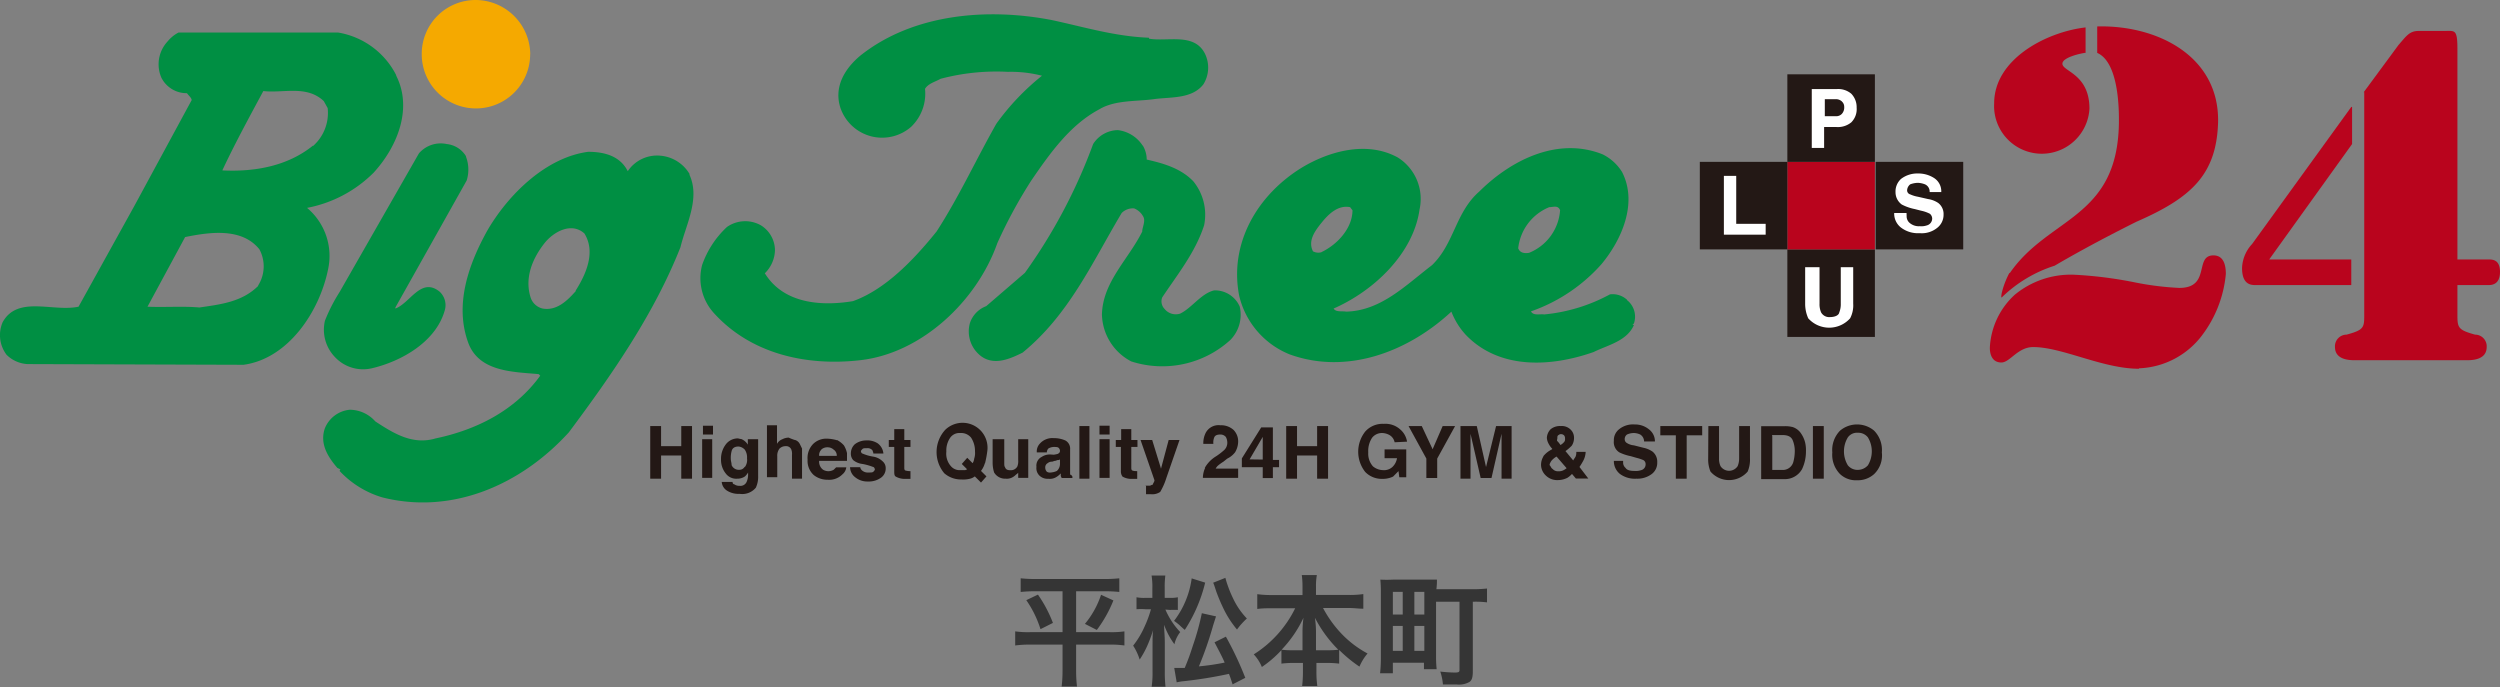
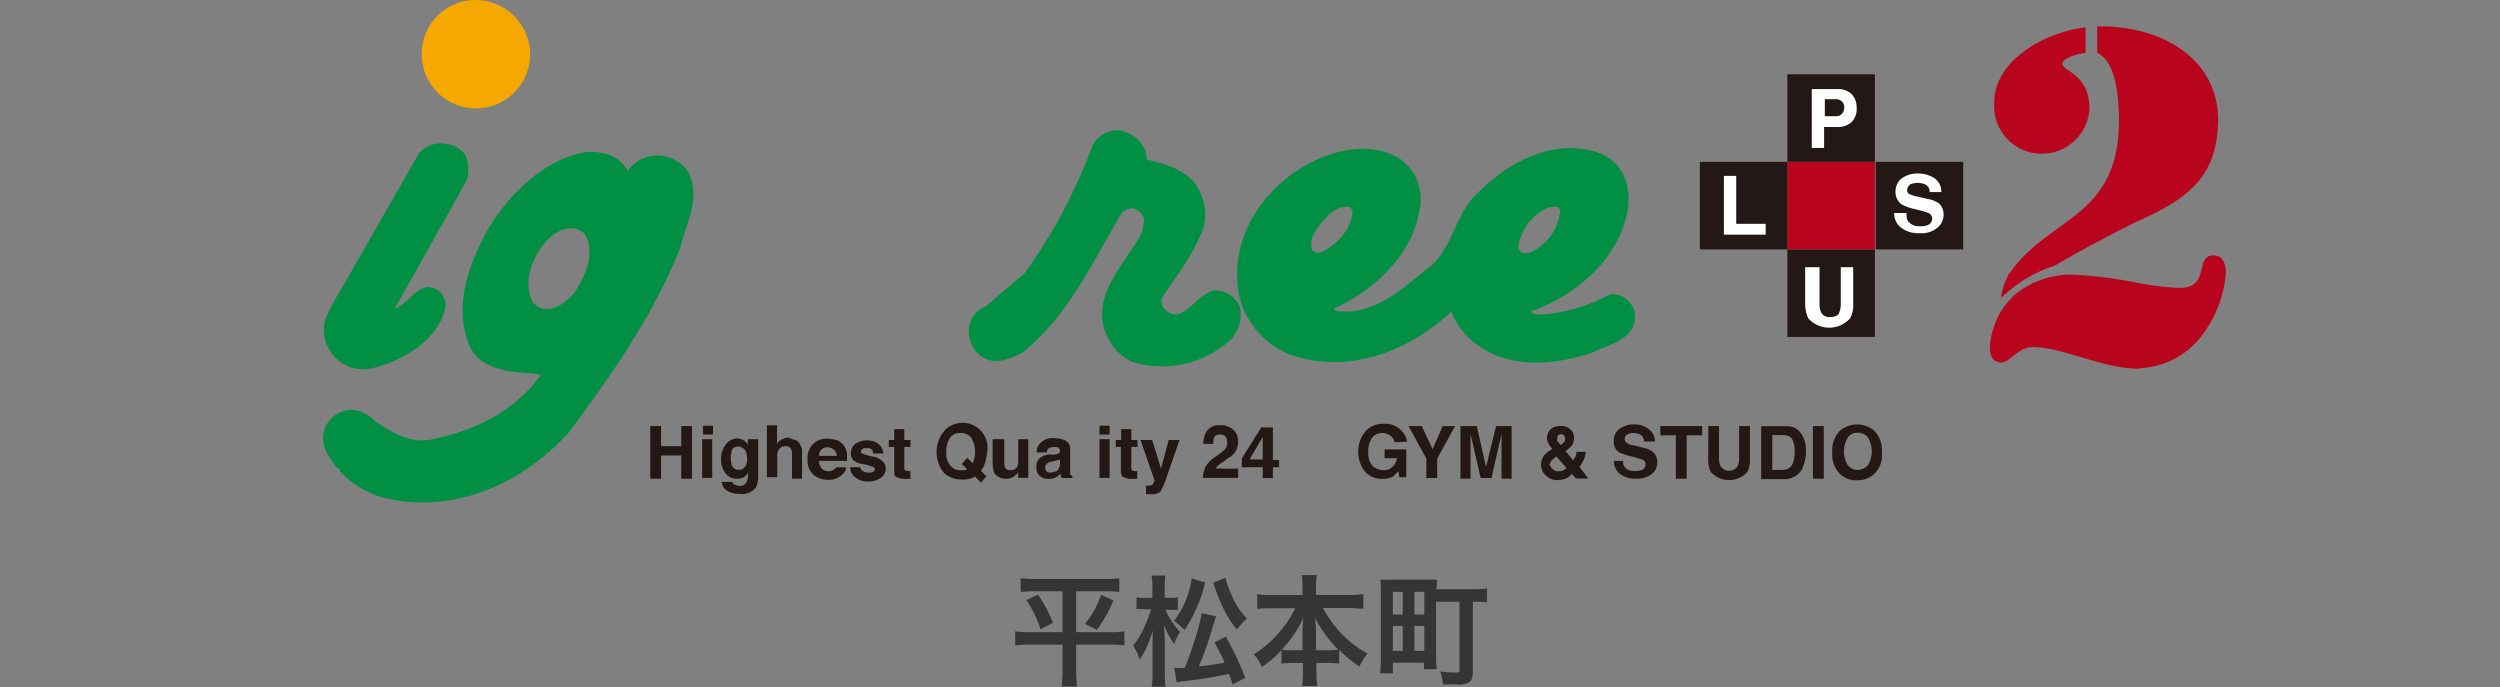
<svg xmlns="http://www.w3.org/2000/svg" viewBox="0 0 283.59 77.93">
  <rect x="0" y="0" width="283.59" height="77.93" fill="#808080" stroke="none" />
  <defs>
    <style>.cls-1{fill:#353535;}.cls-2{fill:#008f43;}.cls-3{fill:#f5a900;}.cls-4{fill:#b9041d;}.cls-5{fill:#231815;}.cls-6{fill:#fff;}</style>
  </defs>
  <title>アセット 6</title>
  <g id="レイヤー_2" data-name="レイヤー 2">
    <g id="レイヤー_1-2" data-name="レイヤー 1">
      <path class="cls-1" d="M117.46,67.07a15.61,15.61,0,0,0-1.68.08V65.6a15.34,15.34,0,0,0,1.7.08h7.79a15,15,0,0,0,1.7-.08v1.55a15.21,15.21,0,0,0-1.66-.08h-3.24v4.64h3.85a10.26,10.26,0,0,0,1.63-.09v1.6a11.61,11.61,0,0,0-1.72-.1h-3.76v3a15.58,15.58,0,0,0,.1,1.76h-1.74a14.84,14.84,0,0,0,.1-1.76v-3h-3.65a12.86,12.86,0,0,0-1.72.1v-1.6a10.41,10.41,0,0,0,1.68.09h3.69V67.07Zm.28.38a14.82,14.82,0,0,1,1.7,3.21l-1.41.71a12.15,12.15,0,0,0-1.61-3.29Zm8.56.66a14.61,14.61,0,0,1-1.88,3.35l-1.35-.69a10.12,10.12,0,0,0,1.83-3.3Z" />
      <path class="cls-1" d="M132.2,69.15a8.63,8.63,0,0,0,1.68,2.55,3.54,3.54,0,0,0-.66,1.38,8.76,8.76,0,0,1-1.17-2.2c0,.56.08,1.22.08,2v3.35a14.25,14.25,0,0,0,.08,1.67h-1.57a10.8,10.8,0,0,0,.1-1.67V73.46c0-.91,0-1.57.07-2a16.31,16.31,0,0,1-.71,1.89,10.71,10.71,0,0,1-.82,1.47,6.4,6.4,0,0,0-.74-1.58A10,10,0,0,0,129.87,71a12.25,12.25,0,0,0,.69-1.89h-.64a6.5,6.5,0,0,0-1,0V67.75a4.21,4.21,0,0,0,1,.07h.8v-1.1a8,8,0,0,0-.09-1.43h1.56a10.33,10.33,0,0,0-.07,1.43v1.1h.62a3.73,3.73,0,0,0,.87-.07v1.44a8.38,8.38,0,0,0-.86,0Zm4.51-3.06a17.29,17.29,0,0,1-2.31,5.36,6.88,6.88,0,0,1-.56-.5,6.35,6.35,0,0,0-.66-.52,10.16,10.16,0,0,0,2-4.82Zm1.23,3.83-.32,1A40.79,40.79,0,0,1,136,75.59a26.46,26.46,0,0,0,2.92-.43c-.27-.63-.51-1.07-1.15-2.3l1.29-.64a37.75,37.75,0,0,1,2.2,4.67l-1.44.74c-.19-.6-.24-.75-.41-1.19a49,49,0,0,1-5.12.83,5.63,5.63,0,0,0-.81.13l-.28-1.63h.33c.23,0,.5,0,.86,0,.42-1,.64-1.64.94-2.58a28,28,0,0,0,1-3.63ZM139,65.55a13.54,13.54,0,0,0,.91,2.4,8.51,8.51,0,0,0,1.53,2.21,8.29,8.29,0,0,0-1.12,1.25,11.42,11.42,0,0,1-1.68-2.69c-.22-.45-.52-1.2-.67-1.62-.24-.73-.24-.73-.35-1Z" />
      <path class="cls-1" d="M144.24,69c-.6,0-1.06,0-1.62.08V67.4a11.44,11.44,0,0,0,1.62.1h3.51v-1a9.25,9.25,0,0,0-.08-1.27h1.71a6.77,6.77,0,0,0-.1,1.26v1H153a10.86,10.86,0,0,0,1.65-.1v1.66c-.6,0-1-.08-1.65-.08h-2.92a13.19,13.19,0,0,0,2.05,2.87,11.72,11.72,0,0,0,3,2.29,5.71,5.71,0,0,0-.92,1.49,15.77,15.77,0,0,1-2.3-1.89v1.55a10.59,10.59,0,0,0-1.36-.08h-1.22v.93a12,12,0,0,0,.1,1.69h-1.72a14.13,14.13,0,0,0,.09-1.69v-.93h-1.08a10.48,10.48,0,0,0-1.36.08V73.75a12.72,12.72,0,0,1-2.22,1.91,4.61,4.61,0,0,0-.92-1.43A12.86,12.86,0,0,0,146.92,69Zm3.51,2.61a13.07,13.07,0,0,1,.11-1.53,13.53,13.53,0,0,1-2.48,3.62,8.44,8.44,0,0,0,1.21.06h1.16Zm2.86,2.15a8.57,8.57,0,0,0,1.2-.06,14.5,14.5,0,0,1-2.65-3.62,11.35,11.35,0,0,1,.12,1.52v2.16Z" />
      <path class="cls-1" d="M162.9,74.6a12.64,12.64,0,0,0,.07,1.31h-1.44v-.73H158v1.19h-1.45a15.44,15.44,0,0,0,.09-1.86V67.17a13.77,13.77,0,0,0-.06-1.42,14.33,14.33,0,0,0,1.45,0h3.52c.66,0,1,0,1.45,0,0,.31,0,.57-.06,1.09h4a15.75,15.75,0,0,0,1.74-.08v1.57a10.67,10.67,0,0,0-1.61-.07v7.89c0,.68-.1,1-.37,1.2a2.4,2.4,0,0,1-1.49.29c-.38,0-1.07,0-1.53,0a6.22,6.22,0,0,0-.3-1.46,15.15,15.15,0,0,0,1.64.11c.45,0,.54-.06.54-.3V68.26H162.9ZM158,69.71h1.12V67.14H158Zm0,4.12h1.12V71H158Zm2.44-4.12h1.13V67.14h-1.13Zm0,4.12h1.13V71h-1.13Z" />
      <path class="cls-2" d="M129.64,16.52a3.11,3.11,0,0,1,.44,1.58c1.94.44,3.87,1,5.28,2.46a6,6,0,0,1,1.23,5c-1,3.08-3,5.54-4.75,8.17a1.23,1.23,0,0,0,.27,1.32,1.63,1.63,0,0,0,1.75.53c1.32-.62,2.38-2.29,3.87-2.64a3.06,3.06,0,0,1,2.9,1.84,4.07,4.07,0,0,1-1.06,3.78A11.47,11.47,0,0,1,128.33,41,6.16,6.16,0,0,1,125,35.67c.09-3.69,3-6.24,4.57-9.4,0-.52.44-1.23.08-1.76a2,2,0,0,0-1-.87,1.79,1.79,0,0,0-1.41.52C123.93,29.7,121.3,35.67,116,40c-1.41.7-3.17,1.49-4.66.44a3.52,3.52,0,0,1-1.32-3.78,3.08,3.08,0,0,1,1.85-1.93l4.39-3.78A61.1,61.1,0,0,0,124,16.34a3.38,3.38,0,0,1,2.81-1.58,3.91,3.91,0,0,1,2.81,1.76" />
      <path class="cls-2" d="M78.24,19.77a4.26,4.26,0,0,0-3.34-2.11,4,4,0,0,0-3.69,1.76c-.88-1.76-2.72-2.2-4.48-2.2-4.74.62-9,4.75-11.42,8.88-2.11,3.78-3.87,8.52-2.11,13,1.32,3.08,5,3.08,7.91,3.34l.17.18c-2.9,4-7.29,6.15-11.86,7.11-2.64.79-4.83-.61-6.85-1.93a3.89,3.89,0,0,0-2.9-1.32,3.39,3.39,0,0,0-2.82,2.11c-.61,1.76.36,3.25,1.41,4.48l.35.18-.09.17a10.87,10.87,0,0,0,4.84,3c7.9,2,15.73-1.4,21.17-7.38,4.92-6.59,9.67-13.44,12.66-21,.61-2.55,2.28-5.54,1-8.26M65.33,33c-1,1.14-2.2,2.28-3.78,2a1.89,1.89,0,0,1-1.32-1.14c-.79-2.29.17-4.57,1.58-6.33,1-1.23,3-2.37,4.48-1.05,1.32,2.11.18,4.65-1,6.5" />
      <path class="cls-2" d="M184.56,34a2.43,2.43,0,0,0-1.93-.61,19.45,19.45,0,0,1-7.47,2.28c-.44-.08-1.23.18-1.49-.35a19.1,19.1,0,0,0,8-5.36C184,27.15,185.79,23,184,19.51a5.43,5.43,0,0,0-2.2-2c-5-2-10.28.53-14,4.22-2.72,2.38-2.81,5.89-5.36,8.35-3,2.29-5.8,5.18-9.75,5.27-.44-.09-1.15.09-1.41-.35,4.57-2,9.05-6.24,9.75-11.25a5.55,5.55,0,0,0-2.46-5.88c-3.51-1.94-7.82-.71-10.89,1.14-5,3.07-8.26,8.52-7.12,14.5a9.54,9.54,0,0,0,5.71,6.68c6.5,2.37,13.45-.27,18.37-4.84A8.2,8.2,0,0,0,166.29,38c3.86,4,9.75,3.6,14.49,1.93,1.59-.79,3.78-1.23,4.57-3.07h-.17l.17-.18a2.39,2.39,0,0,0-.79-2.64m-34.62-5.44a1.29,1.29,0,0,1-1-.09c-.62-1.23.26-2.37,1.05-3.34s1.85-1.93,3.16-1.67l.27.35c0,2-1.67,3.87-3.52,4.75m22.32-.44a5.7,5.7,0,0,1,3.52-4.66c.44,0,1-.26,1.23.35a5.63,5.63,0,0,1-3.52,4.83c-.53.09-1.05,0-1.23-.52" />
-       <path class="cls-2" d="M44.94,8.52a9.06,9.06,0,0,0-6.59-4.83H20.25a4,4,0,0,0-1.23,1,3.81,3.81,0,0,0-.71,4.13,3.2,3.2,0,0,0,2.9,1.75c.18.27.53.53.53.79l-6.5,12L8.91,34.79C6,35.41,2,33.48.3,36.55a3.7,3.7,0,0,0,.44,3.69A3.65,3.65,0,0,0,3.11,41.3l24.52.08c5.09-.7,8.61-6.06,9.58-10.8a7.11,7.11,0,0,0-2.38-7,14.49,14.49,0,0,0,7.56-4c2.81-3.08,4.39-7.39,2.55-11M29.3,32.42c-1.85,1.85-4.31,2.11-6.68,2.46-1.85-.17-3.95,0-5.89-.09L21,26.89c2.63-.53,6.41-1.14,8.43,1.4a4.07,4.07,0,0,1-.17,4.13m6.24-15.9c-2.82,2.28-6.51,3-10.28,2.81,1.4-3,3.07-6.06,4.65-9,2.29.26,4.92-.7,6.86,1.14l.44.79a5,5,0,0,1-1.67,4.31" />
      <path class="cls-3" d="M60.14,6.15a6.15,6.15,0,1,1-12.3,0A6.11,6.11,0,0,1,54,0a6.22,6.22,0,0,1,6.15,6.15" />
      <path class="cls-2" d="M52.85,17.75a4.15,4.15,0,0,1,.09,2.72L44.85,34.88V35c1.67-.61,2.9-3.6,5-1.93a2.08,2.08,0,0,1,.61,2.11c-1,3.6-4.92,5.8-8.25,6.59A4.37,4.37,0,0,1,38,40.51a4.47,4.47,0,0,1-1.14-4.13,19.07,19.07,0,0,1,1.66-3.25l9-15.73a3.26,3.26,0,0,1,3.16-1.06,2.91,2.91,0,0,1,2.2,1.41" />
-       <path class="cls-2" d="M130.35,4.39c2.11.36,5.09-.7,6.32,1.67a3.6,3.6,0,0,1-.17,3.52c-1.32,1.67-3.69,1.4-5.63,1.67s-4.39.08-6.15,1.14c-3.33,1.76-5.62,5-7.73,8.08a54.43,54.43,0,0,0-3.86,7.12c-2.29,6.5-8.53,12.48-15.56,13.27-6.06.7-12.39-.7-16.6-5.36a5.87,5.87,0,0,1-1.32-5.45,10.73,10.73,0,0,1,2.81-4.3,3.61,3.61,0,0,1,3.87-.18,3.36,3.36,0,0,1,1.58,2.81A3.8,3.8,0,0,1,86.76,31c2.11,3.42,6.33,3.77,10,3.16,3.69-1.32,6.94-4.74,9.49-7.91,2.55-3.95,4.48-8.17,6.77-12.21a27.55,27.55,0,0,1,5.18-5.45,14.12,14.12,0,0,0-3.86-.44,24.71,24.71,0,0,0-7.65.79c-.61.35-1.4.53-1.76,1.14a5.21,5.21,0,0,1-1.58,4.31,5,5,0,0,1-8-2.11c-.8-2.37.44-4.48,2.28-6,5.89-4.66,14.24-5.45,21.7-4,3.69.79,7.12,1.85,11,2" />
      <path class="cls-4" d="M242.64,41.83c-4.13,0-8.69-2.46-12-2.46-1.76,0-2.64,1.75-3.61,1.75s-1.31-.79-1.31-1.67a8.7,8.7,0,0,1,2.81-6,10,10,0,0,1,6.68-2.29,46.61,46.61,0,0,1,7,.88,33,33,0,0,0,5,.62c3.61,0,1.67-3.69,3.87-3.69,1.23,0,1.41,1.23,1.41,2.11a13.56,13.56,0,0,1-2.73,7,9.38,9.38,0,0,1-7.12,3.7M236.49,6c-.61.09-2.54.53-2.54,1.23,0,.88,3.07,1.15,3.07,5.1a5.41,5.41,0,0,1-10.81-.61c0-5,5.89-8.09,10.37-8.61V6Zm-8.52,25c4.39-6.41,12.21-6.15,12.39-17,0-.7.18-6.85-2.46-8V3c6.77-.18,13.88,3.34,13.71,10.89-.18,5.89-3,8.53-9.23,11.25,0,0-4.83,2.37-9.31,5a15.17,15.17,0,0,0-6,3.6c-.17.09.09-1.32.88-2.81" />
-       <path class="cls-4" d="M266.72,32.34H255.91c-.52,0-1.58,0-1.58-1.94a4.19,4.19,0,0,1,1.14-2.72l11.25-15.55h.09v4.21l-9.4,13.09h9.31Zm1.41-21.88,3.95-5.36c.88-1,1.23-1.59,2.28-1.59h2.82c1.31,0,1.58-.26,1.58,2.11V29.43h3.51c.44,0,1.32,0,1.32,1.41s-.88,1.5-1.32,1.5h-3.51v3.42c0,1.41.09,1.67,2,2.2a1.32,1.32,0,0,1,1.32,1.4c0,1.59-1.94,1.5-2.37,1.5H267.25c-.44,0-2.38.09-2.38-1.5a1.32,1.32,0,0,1,1.32-1.4c1.94-.53,2-.79,2-2.2V10.46Z" />
      <rect class="cls-5" x="202.75" y="28.29" width="9.93" height="9.93" />
      <rect class="cls-4" x="202.75" y="18.36" width="9.93" height="9.93" />
      <rect class="cls-5" x="202.75" y="8.43" width="9.93" height="9.93" />
      <rect class="cls-5" x="212.77" y="18.36" width="9.93" height="9.93" />
      <rect class="cls-5" x="192.82" y="18.36" width="9.93" height="9.93" />
      <path class="cls-6" d="M210,13.88a2.39,2.39,0,0,1-1.67.53h-1.41v2.37h-1.4V10.1h2.9a2.3,2.3,0,0,1,1.58.53,2.18,2.18,0,0,1,.61,1.58,2.11,2.11,0,0,1-.61,1.67m-1.06-2.37a1,1,0,0,0-.7-.26H207v1.93h1.23a.87.87,0,0,0,.7-.26,1.07,1.07,0,0,0,.27-.8.79.79,0,0,0-.27-.61" />
      <polygon class="cls-6" points="195.55 19.95 196.95 19.95 196.95 25.39 200.29 25.39 200.29 26.62 195.55 26.62 195.55 19.95" />
      <path class="cls-6" d="M205,30.31h1.4v4.13a2.3,2.3,0,0,0,.18,1,1.05,1.05,0,0,0,1,.53c.53,0,1-.18,1.06-.53a2.51,2.51,0,0,0,.17-1V30.31h1.41v4.13a3.16,3.16,0,0,1-.35,1.67,3.19,3.19,0,0,1-4.75,0,4,4,0,0,1-.35-1.67V30.31Z" />
      <path class="cls-6" d="M216.28,24.51a1,1,0,0,0,.27.71,1.59,1.59,0,0,0,1.23.44,1.92,1.92,0,0,0,.79-.09.81.81,0,0,0,.61-.79.74.74,0,0,0-.26-.53,3.91,3.91,0,0,0-1-.35l-.7-.18a5.53,5.53,0,0,1-1.49-.52,1.72,1.72,0,0,1-.71-1.41,1.92,1.92,0,0,1,.62-1.49,3,3,0,0,1,1.93-.62,3.29,3.29,0,0,1,1.85.53,1.79,1.79,0,0,1,.79,1.58h-1.32a.89.89,0,0,0-.53-.88,2.49,2.49,0,0,0-.79-.17,2.6,2.6,0,0,0-.88.17.91.91,0,0,0-.35.62.47.47,0,0,0,.35.52,3.57,3.57,0,0,0,.88.27l1.14.26a2.84,2.84,0,0,1,1.15.44,1.57,1.57,0,0,1,.61,1.32,1.87,1.87,0,0,1-.7,1.49,2.78,2.78,0,0,1-2,.62,3.18,3.18,0,0,1-2.11-.62,2,2,0,0,1-.79-1.67h1.4Z" />
      <polygon class="cls-5" points="73.76 54.3 73.76 48.33 74.99 48.33 74.99 50.61 77.28 50.61 77.28 48.33 78.5 48.33 78.5 54.3 77.28 54.3 77.28 51.67 74.99 51.67 74.99 54.3 73.76 54.3" />
      <path class="cls-5" d="M80.88,49.29H79.74v-1h1.14Zm-1.23.53h1.14v4.39H79.65Z" />
      <path class="cls-5" d="M84.13,49.82a1.53,1.53,0,0,1,.7.62v-.62H86V54a2.9,2.9,0,0,1-.26,1.32,2,2,0,0,1-1.84.7,2.43,2.43,0,0,1-1.41-.35,1.29,1.29,0,0,1-.62-1h1.23c0,.18.09.26.18.26a1,1,0,0,0,.62.18.76.76,0,0,0,.79-.44,2,2,0,0,0,.17-.88V53.6a2.11,2.11,0,0,1-.35.44,1.52,1.52,0,0,1-.88.26,1.48,1.48,0,0,1-1.32-.61,2.46,2.46,0,0,1-.52-1.58,2.7,2.7,0,0,1,.52-1.67,1.71,1.71,0,0,1,1.41-.71,3.65,3.65,0,0,0,.44.09M84.48,53a1.36,1.36,0,0,0,.26-1,1.55,1.55,0,0,0-.26-1,1.12,1.12,0,0,0-.7-.35c-.44,0-.71.18-.79.53a2.9,2.9,0,0,0-.09.88c0,.26.09.43.09.7a.88.88,0,0,0,.88.53.66.66,0,0,0,.61-.36" />
      <path class="cls-5" d="M90.19,49.91a.89.89,0,0,1,.53.44l.26.53V54.3H89.84V51.58a1.29,1.29,0,0,0-.09-.62.63.63,0,0,0-.61-.35,1,1,0,0,0-.71.27,1.31,1.31,0,0,0-.26.87v2.38H87V48.24h1.14v2.11a1.17,1.17,0,0,1,.62-.53,1.6,1.6,0,0,1,.7-.18,6.49,6.49,0,0,0,.7.27" />
      <path class="cls-5" d="M94.94,49.91a2.79,2.79,0,0,1,.79.61,2.89,2.89,0,0,1,.35.88v.88H92.92a1.13,1.13,0,0,0,.44,1,1.18,1.18,0,0,0,1.22,0l.27-.27H96a1.21,1.21,0,0,1-.44.8,2.1,2.1,0,0,1-1.67.61,2.47,2.47,0,0,1-1.58-.53,2.16,2.16,0,0,1-.7-1.75,2.27,2.27,0,0,1,.61-1.76,2.12,2.12,0,0,1,1.58-.62,4.47,4.47,0,0,1,1.15.18M93.18,51a.87.87,0,0,0-.26.71h2a.8.8,0,0,0-.36-.71,1,1,0,0,0-.7-.26,1,1,0,0,0-.7.26" />
      <path class="cls-5" d="M97.57,52.9a.63.63,0,0,0,.18.43,1,1,0,0,0,.79.27c.26,0,.44,0,.53-.09s.17-.18.17-.26-.09-.27-.17-.27a6.72,6.72,0,0,0-1.23-.35,2,2,0,0,1-1.06-.44,1.09,1.09,0,0,1-.26-.79,1.41,1.41,0,0,1,.44-1,2.11,2.11,0,0,1,1.31-.44,2.14,2.14,0,0,1,1.32.35,1.62,1.62,0,0,1,.62,1.14H99.07c0-.17-.09-.26-.09-.35a.7.7,0,0,0-.62-.26c-.26,0-.44,0-.52.09s-.18.17-.18.26.09.26.18.26a5,5,0,0,0,1.23.35,2,2,0,0,1,1.05.53,1,1,0,0,1,.35.79,1.27,1.27,0,0,1-.52,1.06,2.39,2.39,0,0,1-1.5.44A2.16,2.16,0,0,1,97,54.13,1.45,1.45,0,0,1,96.43,53h1.14Z" />
      <path class="cls-5" d="M100.82,50.7v-.79h.62V48.68h1.14v1.23h.7v.79h-.7V53c0,.18,0,.27.09.36a2,2,0,0,0,.44.08h.17v.88h-.52a2.08,2.08,0,0,1-1.15-.26c-.17-.09-.17-.35-.17-.62V50.7Z" />
      <path class="cls-5" d="M111.72,52.54a2.6,2.6,0,0,1-.44.88l.62.62-.62.7-.7-.7a1.46,1.46,0,0,1-.53.26,3.2,3.2,0,0,1-1,.09,2.89,2.89,0,0,1-1.93-.7,3.74,3.74,0,0,1,.09-4.92A2.83,2.83,0,0,1,112,51.14a11.59,11.59,0,0,1-.26,1.4m-2.28.79c.08,0,.17-.08.26-.08l-.62-.62.62-.7.61.61a1.2,1.2,0,0,0,.18-.52,1.92,1.92,0,0,0,.09-.79,2.79,2.79,0,0,0-.44-1.58,1.46,1.46,0,0,0-1.23-.53,1.28,1.28,0,0,0-1.14.53,2.54,2.54,0,0,0-.44,1.58,2.13,2.13,0,0,0,.61,1.75,1.31,1.31,0,0,0,1,.35Z" />
      <path class="cls-5" d="M113.92,49.82v2.64c0,.26,0,.44.08.52.09.27.27.36.62.36a.83.83,0,0,0,.79-.44,1.7,1.7,0,0,0,.09-.71V49.82h1.14v4.39H115.5V53.6a.09.09,0,0,1-.09.09c0,.08-.09.08-.18.17a1.59,1.59,0,0,1-.52.35,1.31,1.31,0,0,1-.62.09,1.46,1.46,0,0,1-1.32-.7,3.7,3.7,0,0,1-.17-1.14V49.82Z" />
      <path class="cls-5" d="M119.54,51.58a3.65,3.65,0,0,0,.44-.09c.17-.09.26-.17.26-.35a.47.47,0,0,0-.17-.35c-.09-.09-.35-.09-.53-.09a1.29,1.29,0,0,0-.62.18.68.68,0,0,0-.17.44h-1.14a1.29,1.29,0,0,1,.35-1,1.9,1.9,0,0,1,1.58-.62,3.15,3.15,0,0,1,1.32.27,1.05,1.05,0,0,1,.53,1v2.64c0,.17,0,.26.08.26s.09.09.18.18v.17h-1.23c0-.09-.09-.17-.09-.26v-.26a2.23,2.23,0,0,1-.53.43,1.4,1.4,0,0,1-.88.18,1.32,1.32,0,0,1-1-.35,1.18,1.18,0,0,1-.35-1,1.11,1.11,0,0,1,.61-1.14,1.67,1.67,0,0,1,1.06-.26Zm.7.53a.34.34,0,0,1-.26.08c-.09,0-.18.09-.35.09l-.27.09a.75.75,0,0,0-.52.17.54.54,0,0,0-.27.53.66.66,0,0,0,.18.44.64.64,0,0,0,.44.09,2,2,0,0,0,.7-.18,1.09,1.09,0,0,0,.35-.79Z" />
-       <rect class="cls-5" x="122.44" y="48.33" width="1.14" height="5.97" />
      <path class="cls-5" d="M125.87,49.29h-1.15v-1h1.15Zm-1.15.53h1.15v4.39h-1.15Z" />
      <path class="cls-5" d="M126.57,50.7v-.79h.61V48.68h1.15v1.23h.7v.79h-.7V53c0,.18,0,.27.09.36a1.1,1.1,0,0,0,.43.08H129v.88h-.53a2,2,0,0,1-1.14-.26,1,1,0,0,1-.18-.62V50.7Z" />
      <path class="cls-5" d="M129.91,55.09h.53c.08,0,.17-.09.26-.09s.09-.17.17-.26a.64.64,0,0,0,.09-.26l-1.58-4.57h1.32l1,3.25.87-3.25h1.23l-1.49,4.3a7.55,7.55,0,0,1-.7,1.59,1.58,1.58,0,0,1-1.06.26H130v-1Z" />
      <path class="cls-5" d="M136.67,53.07a3.59,3.59,0,0,1,1.15-1.23,7.37,7.37,0,0,0,1.05-.79,1.14,1.14,0,0,0,.35-.88,1.33,1.33,0,0,0-.17-.61.8.8,0,0,0-.62-.27c-.35,0-.61.09-.7.35a1.52,1.52,0,0,0-.09.71H136.5a2.61,2.61,0,0,1,.26-1.23,1.64,1.64,0,0,1,1.67-.88,2.1,2.1,0,0,1,1.5.53,1.85,1.85,0,0,1,.52,1.4,2.42,2.42,0,0,1-.35,1.14,2.5,2.5,0,0,1-.88.71l-.44.35a5.28,5.28,0,0,0-.61.44,1.18,1.18,0,0,0-.27.35h2.55v1.05h-4a2.78,2.78,0,0,1,.26-1.14" />
      <path class="cls-5" d="M145,53h-.61v1.23h-1.15V53h-2.37V52l2.2-3.52h1.32v3.69h.7V53Zm-1.76-.87V49.56l-1.49,2.55Z" />
-       <polygon class="cls-5" points="145.9 54.3 145.9 48.33 147.13 48.33 147.13 50.61 149.41 50.61 149.41 48.33 150.65 48.33 150.65 54.3 149.41 54.3 149.41 51.67 147.13 51.67 147.13 54.3 145.9 54.3" />
      <path class="cls-5" d="M158.2,50.17a1.22,1.22,0,0,0-.7-.88,1.8,1.8,0,0,0-.7-.17,1.42,1.42,0,0,0-1.15.53,2.72,2.72,0,0,0-.44,1.67,2.17,2.17,0,0,0,.53,1.58,1.85,1.85,0,0,0,1.14.43,1.4,1.4,0,0,0,1.06-.35,1.74,1.74,0,0,0,.53-1h-1.41v-1h2.46v3.16h-.79l-.09-.7-.61.62a2.67,2.67,0,0,1-1.23.26,2.59,2.59,0,0,1-1.94-.79,3.7,3.7,0,0,1,0-4.57,2.63,2.63,0,0,1,2.11-.88,2.49,2.49,0,0,1,1.85.62,2.29,2.29,0,0,1,.79,1.4Z" />
      <polygon class="cls-5" points="163.65 48.33 165.06 48.33 163.03 52.02 163.03 54.22 161.8 54.22 161.8 52.02 159.78 48.33 161.28 48.33 162.51 50.96 163.65 48.33" />
      <polygon class="cls-5" points="169.71 48.33 171.47 48.33 171.47 54.3 170.33 54.3 170.33 50.26 170.33 49.73 170.33 49.21 169.19 54.22 167.96 54.22 166.81 49.21 166.81 49.73 166.81 50.26 166.81 54.3 165.67 54.3 165.67 48.33 167.52 48.33 168.57 52.98 169.71 48.33" />
      <path class="cls-5" d="M175.07,51.75A2.79,2.79,0,0,1,176,51l.09-.08a2.63,2.63,0,0,1-.44-.62,1.62,1.62,0,0,1-.18-.62,1.47,1.47,0,0,1,.44-1,1.67,1.67,0,0,1,1.15-.35,1.4,1.4,0,0,1,1.05.35,1.27,1.27,0,0,1,.44,1,1.55,1.55,0,0,1-.26.88,5,5,0,0,1-.71.61l.88,1.06c.09-.18.18-.27.27-.44a1.25,1.25,0,0,0,.08-.53h1.06a2.28,2.28,0,0,1-.27,1,7.48,7.48,0,0,1-.43.71l1,1.31h-1.41l-.44-.52a2.54,2.54,0,0,1-.52.44,2.43,2.43,0,0,1-1.06.26,1.85,1.85,0,0,1-1.4-.53,1.71,1.71,0,0,1-.53-1.14,1.85,1.85,0,0,1,.26-1m1.06,1.41a.77.77,0,0,0,.61.26,1.23,1.23,0,0,0,.53-.08,1.87,1.87,0,0,0,.44-.27l-1.14-1.32a2,2,0,0,0-.62.53c-.09.18-.17.26-.17.44.17.18.17.35.35.44m.53-3.16a2.43,2.43,0,0,1,.35.44,1.33,1.33,0,0,0,.35-.27.48.48,0,0,0,.17-.44.56.56,0,0,0-.08-.35.46.46,0,0,0-.36-.17.35.35,0,0,0-.26.08c-.17.09-.17.18-.17.35s-.09.27,0,.36" />
      <path class="cls-5" d="M184.12,52.46a.78.78,0,0,0,.27.61c.17.27.52.35,1.05.35a1.85,1.85,0,0,0,.7-.08.67.67,0,0,0,.53-.71.5.5,0,0,0-.26-.44,5.17,5.17,0,0,0-.79-.26l-.62-.18a5.38,5.38,0,0,1-1.32-.44,1.37,1.37,0,0,1-.61-1.31,1.57,1.57,0,0,1,.61-1.32,2.5,2.5,0,0,1,1.76-.53,2.45,2.45,0,0,1,1.58.53,1.71,1.71,0,0,1,.71,1.4H186.5a.94.94,0,0,0-.44-.79,1.81,1.81,0,0,0-.71-.17,1.9,1.9,0,0,0-.79.17.64.64,0,0,0-.26.53.49.49,0,0,0,.26.44,1.79,1.79,0,0,0,.79.26l1.06.27a2.84,2.84,0,0,1,1.05.44,1.47,1.47,0,0,1,.53,1.23,1.58,1.58,0,0,1-.62,1.31,2.71,2.71,0,0,1-1.75.53,2.85,2.85,0,0,1-1.85-.53,1.86,1.86,0,0,1-.7-1.49h1.05Z" />
      <polygon class="cls-5" points="193.09 48.33 193.09 49.38 191.33 49.38 191.33 54.3 190.1 54.3 190.1 49.38 188.34 49.38 188.34 48.33 193.09 48.33" />
      <path class="cls-5" d="M193.79,48.33H195V52a2,2,0,0,0,.17.88,1.16,1.16,0,0,0,1.94,0,2.21,2.21,0,0,0,.17-.88V48.33h1.23V52a3.43,3.43,0,0,1-.26,1.49,2.78,2.78,0,0,1-4.22,0,3.59,3.59,0,0,1-.26-1.49Z" />
      <path class="cls-5" d="M203.28,48.42a1.84,1.84,0,0,1,1.05.79,3.13,3.13,0,0,1,.44,1,3.88,3.88,0,0,1,.09,1,4.64,4.64,0,0,1-.44,2,2.22,2.22,0,0,1-2,1.14h-2.64v-6h2.55a3.27,3.27,0,0,1,1,.09m-2.29,1v3.87h1.15a1.23,1.23,0,0,0,1.23-.88,4.8,4.8,0,0,0,.17-1.14,3.16,3.16,0,0,0-.26-1.41c-.18-.35-.53-.53-1.14-.53H201Z" />
      <rect class="cls-5" x="205.65" y="48.33" width="1.23" height="5.97" />
      <path class="cls-5" d="M212.59,53.78a2.77,2.77,0,0,1-1.93.7,2.62,2.62,0,0,1-1.93-.7,3.12,3.12,0,0,1-.88-2.46,3.13,3.13,0,0,1,.88-2.47,3,3,0,0,1,3.86,0,3.13,3.13,0,0,1,.88,2.47,2.94,2.94,0,0,1-.88,2.46m-.7-1a3.06,3.06,0,0,0,0-3.16,1.38,1.38,0,0,0-1.14-.53,1.28,1.28,0,0,0-1.14.53,3.06,3.06,0,0,0,0,3.16,1.4,1.4,0,0,0,1.14.52,1.54,1.54,0,0,0,1.14-.52" />
    </g>
  </g>
</svg>